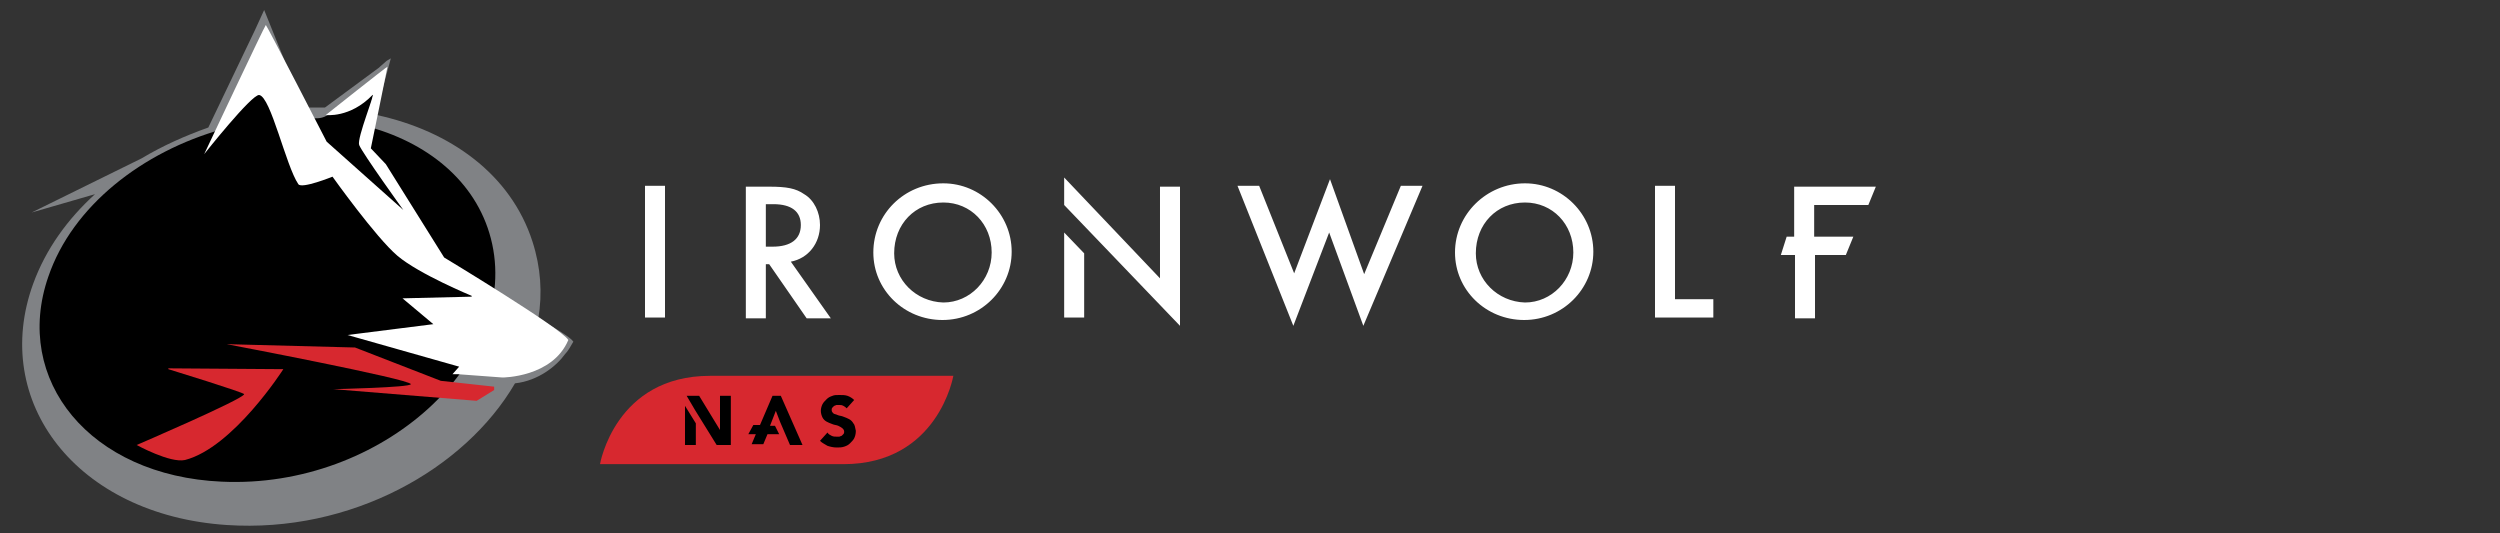
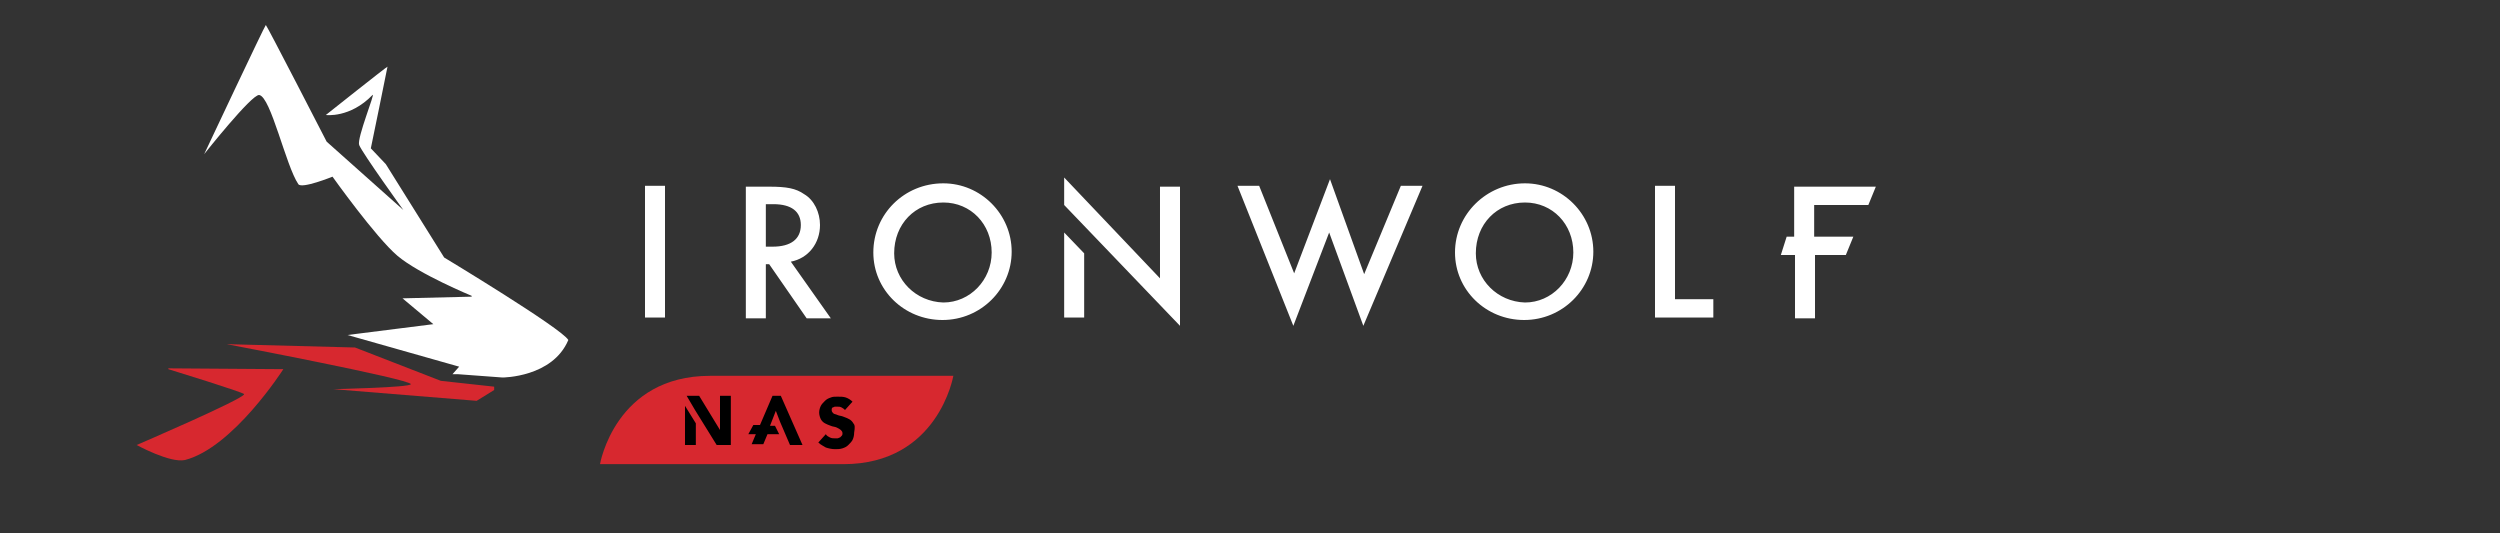
<svg xmlns="http://www.w3.org/2000/svg" version="1.1" id="Layer_1" x="0px" y="0px" viewBox="0 0 300 64" style="enable-background:new 0 0 300 64;" xml:space="preserve">
  <rect x="0" y="0" width="300" height="64" fill="#333333" stroke="none" />
  <style type="text/css">
	.st0{fill:#808285;}
	.st1{fill:#FFFFFF;}
	.st2{fill:#D7282F;}
	.st3{fill-rule:evenodd;clip-rule:evenodd;fill:#D7282F;}
</style>
  <g>
    <g>
      <g id="ICON_3_">
-         <path class="st0" d="M64.8,38.3c-0.1,0-0.1-0.1-0.2-0.1c0.5-3,0.3-6.1-0.7-9.2c-2.6-8.1-9.9-13.3-18.7-15.2l0.4-2.2l0,0.2     l1.3-4.8l-0.5,0.3l0,0L45.6,8l-0.1,0.1L39,12.9c-0.7,0-1.3,0-2,0l-2.9-5.6l0.1,0.1l-2.5-6.2l-1.1,2.4L25,15.3     c-2.8,1-5.5,2.2-8,3.7L3.8,25.5l7.6-2.2C8.1,26.3,5.5,29.9,4,34C-1.2,48.2,9.2,61.8,27.2,63c14.9,1,28.6-6.7,34.6-17     c2.8-0.3,5-2.1,6-3.5c0.4-0.4,0.7-1,1-1.5C68.5,40.5,66.8,39.5,64.8,38.3z M43.5,13.3C43.5,13.3,43.5,13.3,43.5,13.3     C43.5,13.3,43.5,13.3,43.5,13.3C43.5,13.3,43.5,13.3,43.5,13.3z" />
-         <path d="M58.9,28.6c-1.8-6.9-7.7-11.6-15.1-13.5l1-3.8c0,0-4,1.2-5.1,2.2c-0.7,0.7-1.5,0.7-1.9,0.7c0,0,0,0,0,0     c-0.1,0-0.2,0-0.3,0l0.1,0c-1.4-0.1-2.8,0-4.2,0.1l0,0c0,0,0-1.2-0.4-2.4c-0.3-1.2-0.6-1.5-2-0.9c-1.2,0.5-3.5,3.4-4.3,4.5     c-9.6,2.7-18,9.2-20.9,17.7c-4.3,12.4,5,23.9,20.8,24.6C45.9,58.7,62.7,43.2,58.9,28.6z" />
        <path class="st1" d="M60.3,45.3l-5.4-0.4l-0.6,0l0.8-0.9l-13.4-3.8L52,38.9l-3.7-3.1l8.3-0.2l0-0.1c0,0-6.3-2.6-8.9-4.8     c-2.6-2.2-7.8-9.5-7.8-9.5s-3.7,1.5-4.1,0.9c-1.5-2.2-3.3-10.5-4.7-10.7c-0.9-0.1-6.6,7.1-6.6,7.1S31.8,3,31.9,3     c0.1,0,7.3,14,7.3,14l9.2,8.2c0,0-4.9-6.8-5.3-7.8c-0.3-0.8,2-6.4,1.6-6c-2.7,2.8-5.6,2.4-5.6,2.4s7.3-5.8,7.4-5.8     c0,0.1-2,9.8-2,9.8l1.8,1.9l7,11.2c0,0,14.1,8.5,14.9,9.9C66.3,45.3,60.3,45.3,60.3,45.3z" />
        <path class="st2" d="M16.4,53.4c0,0,12.8-5.5,12.9-6.1c0-0.2-9.1-3-9.1-3l0-0.1L34,44.3c0,0-6,9.4-11.8,10.9     C20.4,55.6,16.4,53.4,16.4,53.4z" />
        <path class="st2" d="M27.2,41.3l15.4,0.4l10.3,4l6.4,0.7l0,0.4l-2.1,1.3l-17.2-1.4c0,0,9.3-0.2,9.3-0.6     C49.3,45.5,27.2,41.3,27.2,41.3L27.2,41.3L27.2,41.3z" />
      </g>
      <g>
        <path id="IRONWOLF_4_" class="st1" d="M79.8,22.3h-2.4v15.8h2.4V22.3z M91.9,29.6v-5.1h0.9c2.2,0,3.3,0.9,3.3,2.5     c0,1.7-1.2,2.6-3.4,2.6H91.9z M94.9,31.4c2.1-0.4,3.5-2.2,3.5-4.4c0-1.5-0.7-3-1.9-3.7c-1-0.7-2.1-0.9-4.2-0.9h-2.8v15.8h2.4     v-6.5h0.4l4.5,6.5h2.9L94.9,31.4z M107.3,30.4c0-3.5,2.5-6.1,5.9-6.1c3.3,0,5.8,2.6,5.8,6c0,3.3-2.6,6-5.8,6     C109.9,36.2,107.3,33.6,107.3,30.4z M104.8,30.3c0,4.5,3.7,8.1,8.3,8.1c4.6,0,8.3-3.7,8.3-8.2c0-4.5-3.7-8.2-8.2-8.2     C108.5,22,104.8,25.7,104.8,30.3z M151.1,22.3h-2.6l6.7,16.8l4.3-11.2l4.1,11.2l7.1-16.8h-2.6l-4.4,10.6l-4.1-11.4l-4.3,11.3     L151.1,22.3z M177.1,30.4c0-3.5,2.5-6.1,5.9-6.1c3.3,0,5.8,2.6,5.8,6c0,3.3-2.6,6-5.8,6C179.7,36.2,177.1,33.6,177.1,30.4z      M174.6,30.3c0,4.5,3.7,8.1,8.3,8.1c4.6,0,8.3-3.7,8.3-8.2c0-4.5-3.7-8.2-8.2-8.2C178.4,22,174.6,25.7,174.6,30.3z M201,22.3     h-2.4v15.8h7v-2.2H201V22.3z M217.7,24.6v3.8h4.7l-0.9,2.2h-3.6v0h-0.1v7.6h-2.4v-7.6h-1.7l0.7-2.2h0.9v-6h9.8l-0.9,2.2H217.7z      M130.1,30.4v7.7h-2.4V27.9L130.1,30.4z M141.6,22.3v16.8l-9.2-9.6l0,0l-4.7-4.9v-3.3l11.5,12.1v-11H141.6z" />
      </g>
      <path id="NAS_x5F_CREST_4_" class="st3" d="M114.4,45.1c0,0-1.8,10.6-13.2,10.6l-29.2,0c0,0,1.8-10.6,13.2-10.6L114.4,45.1z" />
-       <path d="M86.4,47.5h1.3v5.9H86l-2.6-4.2h0l-1-1.7h1.5l2.5,4.1h0V47.5z M82.2,53.4h1.3v-2.6l-1.3-2.1V53.4z M92.7,47.5l-1.5,3.5    h-0.8l-0.6,1.1h0.9l-0.5,1.2h1.4l0.5-1.2h0l0,0h1.4L93,51.1h-0.6l0.7-1.8l0.5,1.3l1.2,2.8h1.5l-2.6-5.9H92.7z M102.4,50.8    c-0.1-0.2-0.3-0.4-0.5-0.5c-0.2-0.1-0.4-0.2-0.7-0.3c-0.2-0.1-0.5-0.1-0.7-0.2c-0.2-0.1-0.4-0.1-0.5-0.2c-0.1-0.1-0.2-0.2-0.2-0.4    c0-0.1,0-0.2,0.1-0.3c0.1-0.1,0.1-0.1,0.2-0.2c0.1,0,0.2-0.1,0.3-0.1c0.1,0,0.2,0,0.3,0c0.2,0,0.3,0,0.5,0.1    c0.2,0.1,0.3,0.2,0.4,0.3l0.9-1c-0.2-0.2-0.5-0.4-0.8-0.5c-0.3-0.1-0.6-0.1-1-0.1c-0.3,0-0.6,0-0.8,0.1c-0.3,0.1-0.5,0.2-0.7,0.4    c-0.2,0.2-0.4,0.4-0.5,0.6c-0.1,0.2-0.2,0.5-0.2,0.8c0,0.3,0.1,0.6,0.2,0.8c0.1,0.2,0.3,0.4,0.5,0.5c0.2,0.1,0.4,0.2,0.7,0.3    c0.2,0.1,0.5,0.1,0.7,0.2c0.2,0.1,0.4,0.2,0.5,0.3c0.1,0.1,0.2,0.2,0.2,0.4c0,0.1,0,0.2-0.1,0.3c-0.1,0.1-0.1,0.1-0.2,0.2    c-0.1,0-0.2,0.1-0.3,0.1c-0.1,0-0.2,0-0.3,0c-0.2,0-0.4,0-0.6-0.1c-0.2-0.1-0.4-0.2-0.5-0.4l-0.9,1c0.3,0.3,0.6,0.4,0.9,0.6    c0.3,0.1,0.7,0.2,1.1,0.2c0.3,0,0.6,0,0.9-0.1c0.3-0.1,0.5-0.2,0.7-0.4c0.2-0.2,0.4-0.4,0.5-0.6c0.1-0.2,0.2-0.5,0.2-0.9    C102.6,51.3,102.6,51,102.4,50.8z" />
+       <path d="M86.4,47.5h1.3v5.9H86l-2.6-4.2h0l-1-1.7h1.5l2.5,4.1h0V47.5z M82.2,53.4h1.3v-2.6l-1.3-2.1V53.4z M92.7,47.5l-1.5,3.5    h-0.8l-0.6,1.1h0.9l-0.5,1.2h1.4l0.5-1.2h0l0,0h1.4L93,51.1h-0.6l0.7-1.8l0.5,1.3l1.2,2.8h1.5l-2.6-5.9H92.7z M102.4,50.8    c-0.1-0.2-0.3-0.4-0.5-0.5c-0.2-0.1-0.4-0.2-0.7-0.3c-0.2-0.1-0.5-0.1-0.7-0.2c-0.2-0.1-0.4-0.1-0.5-0.2c-0.1-0.1-0.2-0.2-0.2-0.4    c0-0.1,0-0.2,0.1-0.3c0.1,0,0.2-0.1,0.3-0.1c0.1,0,0.2,0,0.3,0c0.2,0,0.3,0,0.5,0.1    c0.2,0.1,0.3,0.2,0.4,0.3l0.9-1c-0.2-0.2-0.5-0.4-0.8-0.5c-0.3-0.1-0.6-0.1-1-0.1c-0.3,0-0.6,0-0.8,0.1c-0.3,0.1-0.5,0.2-0.7,0.4    c-0.2,0.2-0.4,0.4-0.5,0.6c-0.1,0.2-0.2,0.5-0.2,0.8c0,0.3,0.1,0.6,0.2,0.8c0.1,0.2,0.3,0.4,0.5,0.5c0.2,0.1,0.4,0.2,0.7,0.3    c0.2,0.1,0.5,0.1,0.7,0.2c0.2,0.1,0.4,0.2,0.5,0.3c0.1,0.1,0.2,0.2,0.2,0.4c0,0.1,0,0.2-0.1,0.3c-0.1,0.1-0.1,0.1-0.2,0.2    c-0.1,0-0.2,0.1-0.3,0.1c-0.1,0-0.2,0-0.3,0c-0.2,0-0.4,0-0.6-0.1c-0.2-0.1-0.4-0.2-0.5-0.4l-0.9,1c0.3,0.3,0.6,0.4,0.9,0.6    c0.3,0.1,0.7,0.2,1.1,0.2c0.3,0,0.6,0,0.9-0.1c0.3-0.1,0.5-0.2,0.7-0.4c0.2-0.2,0.4-0.4,0.5-0.6c0.1-0.2,0.2-0.5,0.2-0.9    C102.6,51.3,102.6,51,102.4,50.8z" />
    </g>
  </g>
</svg>